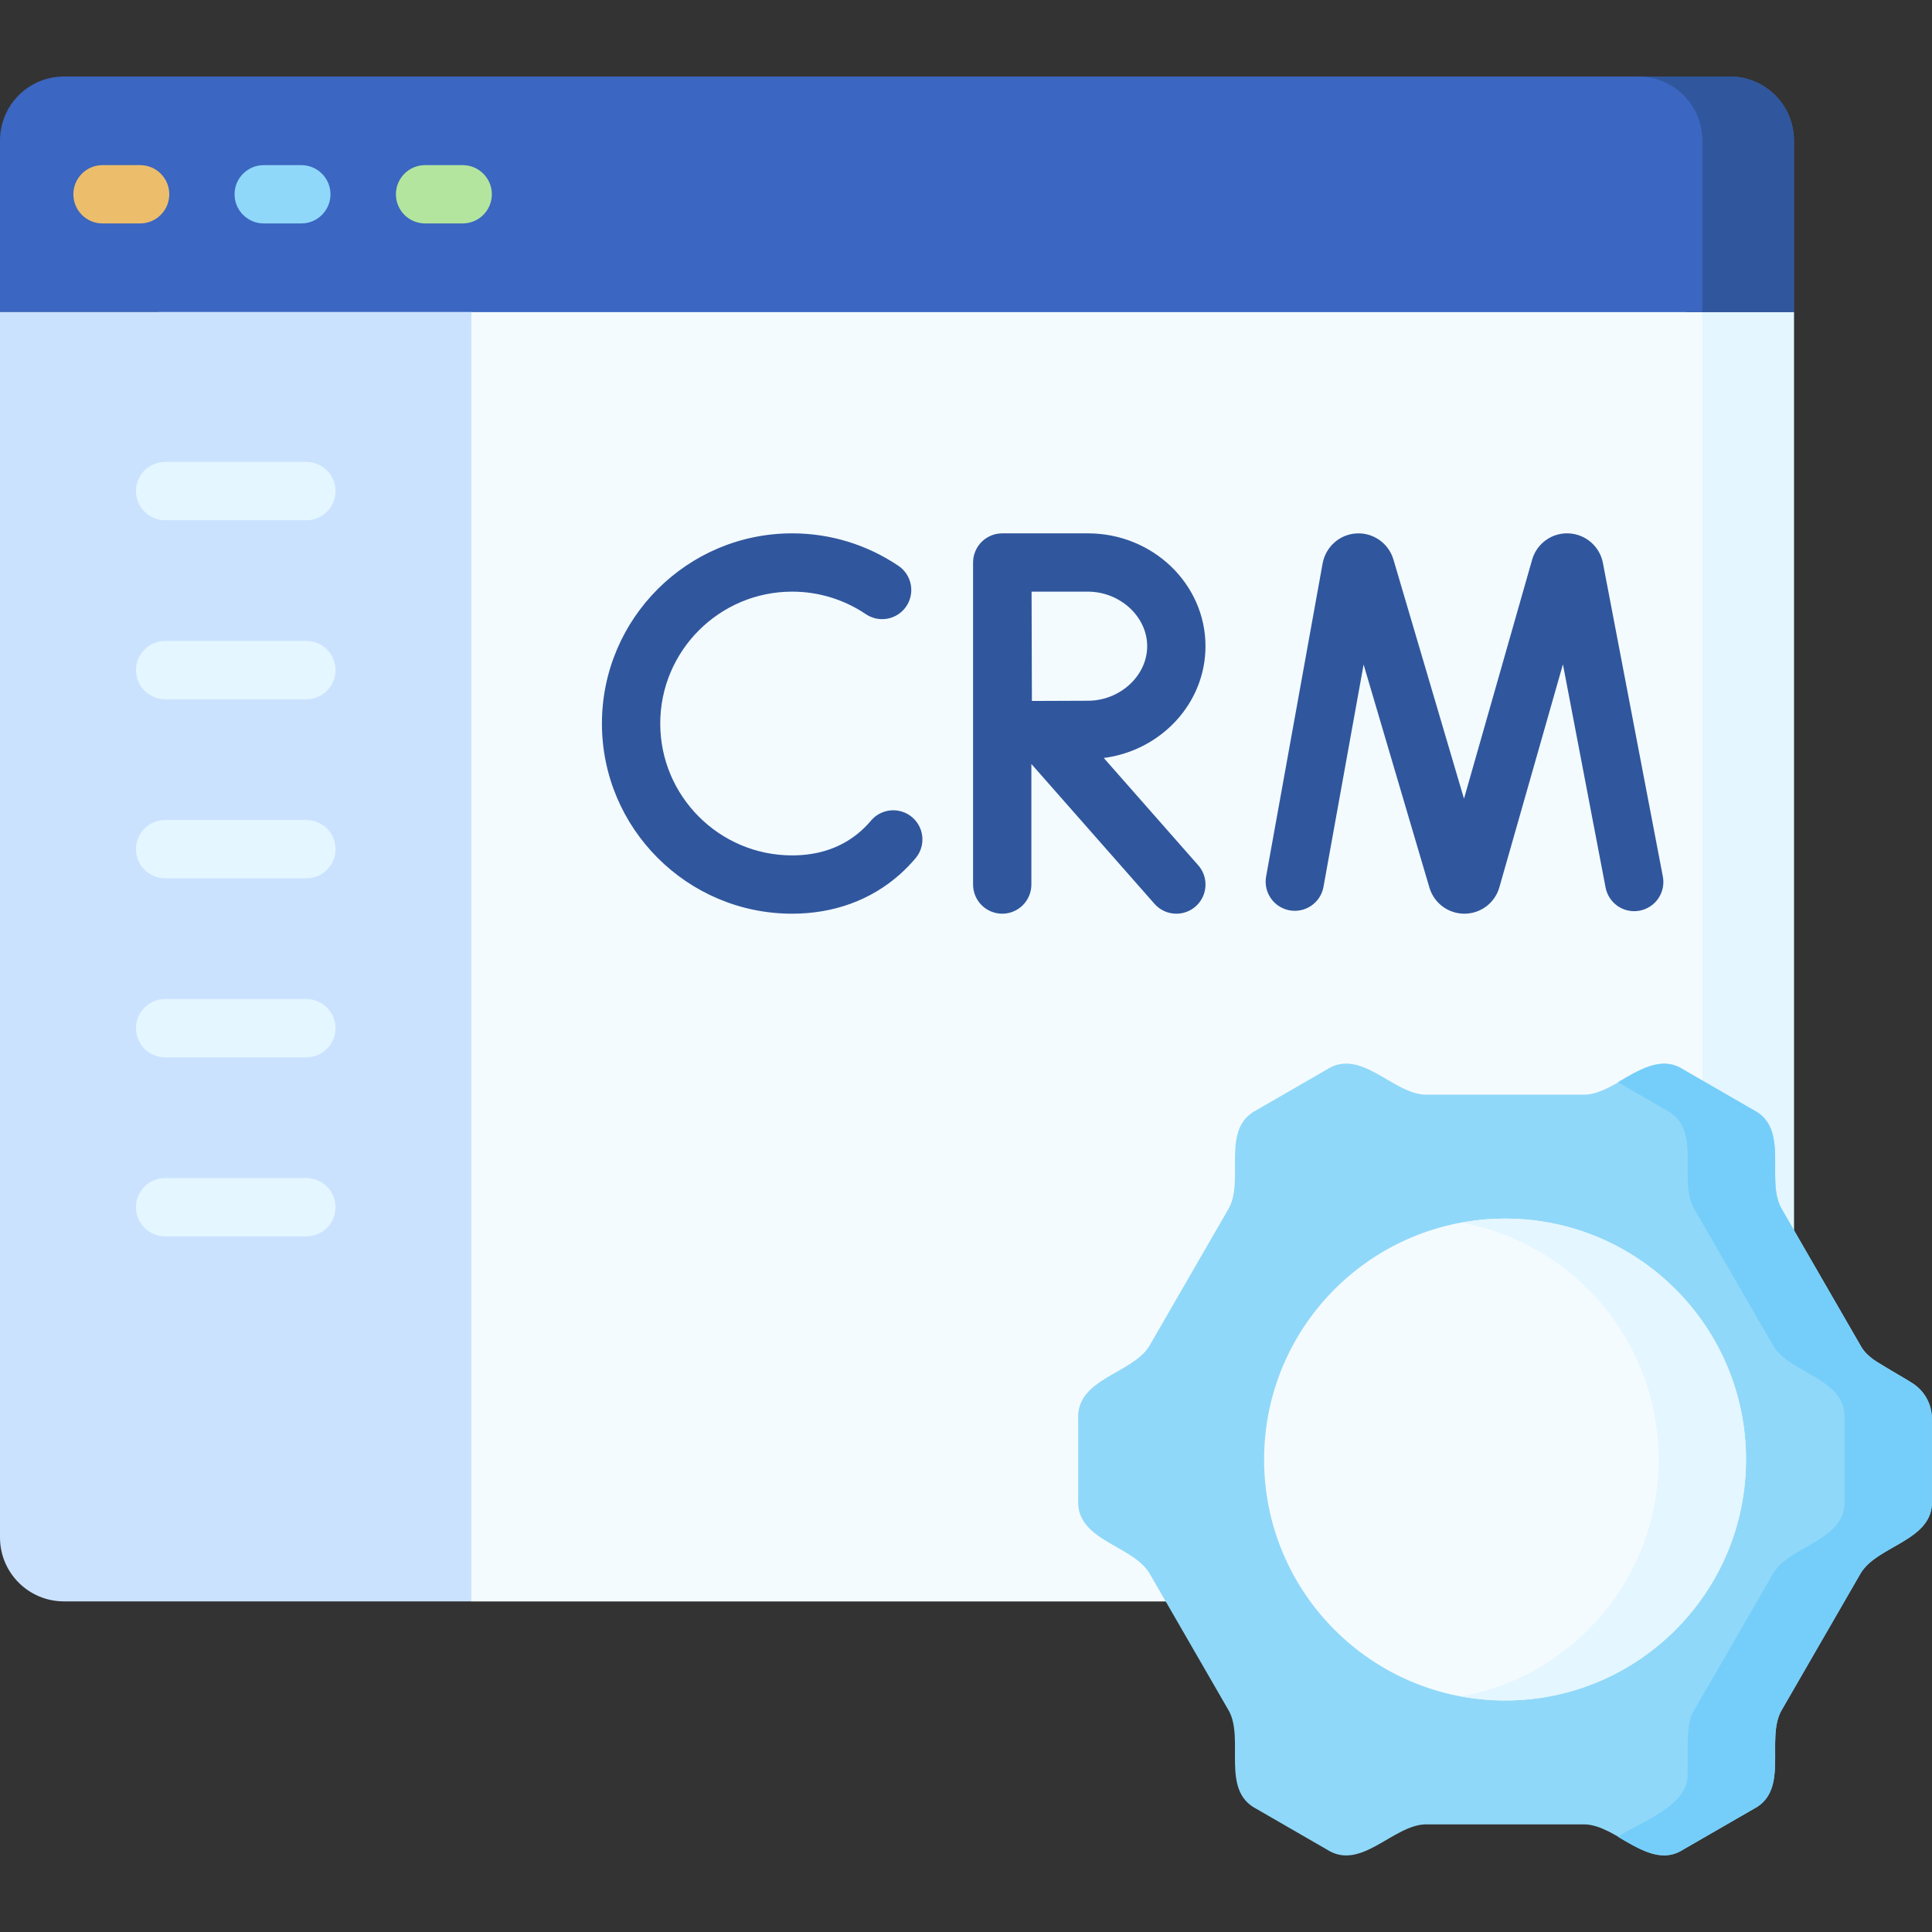
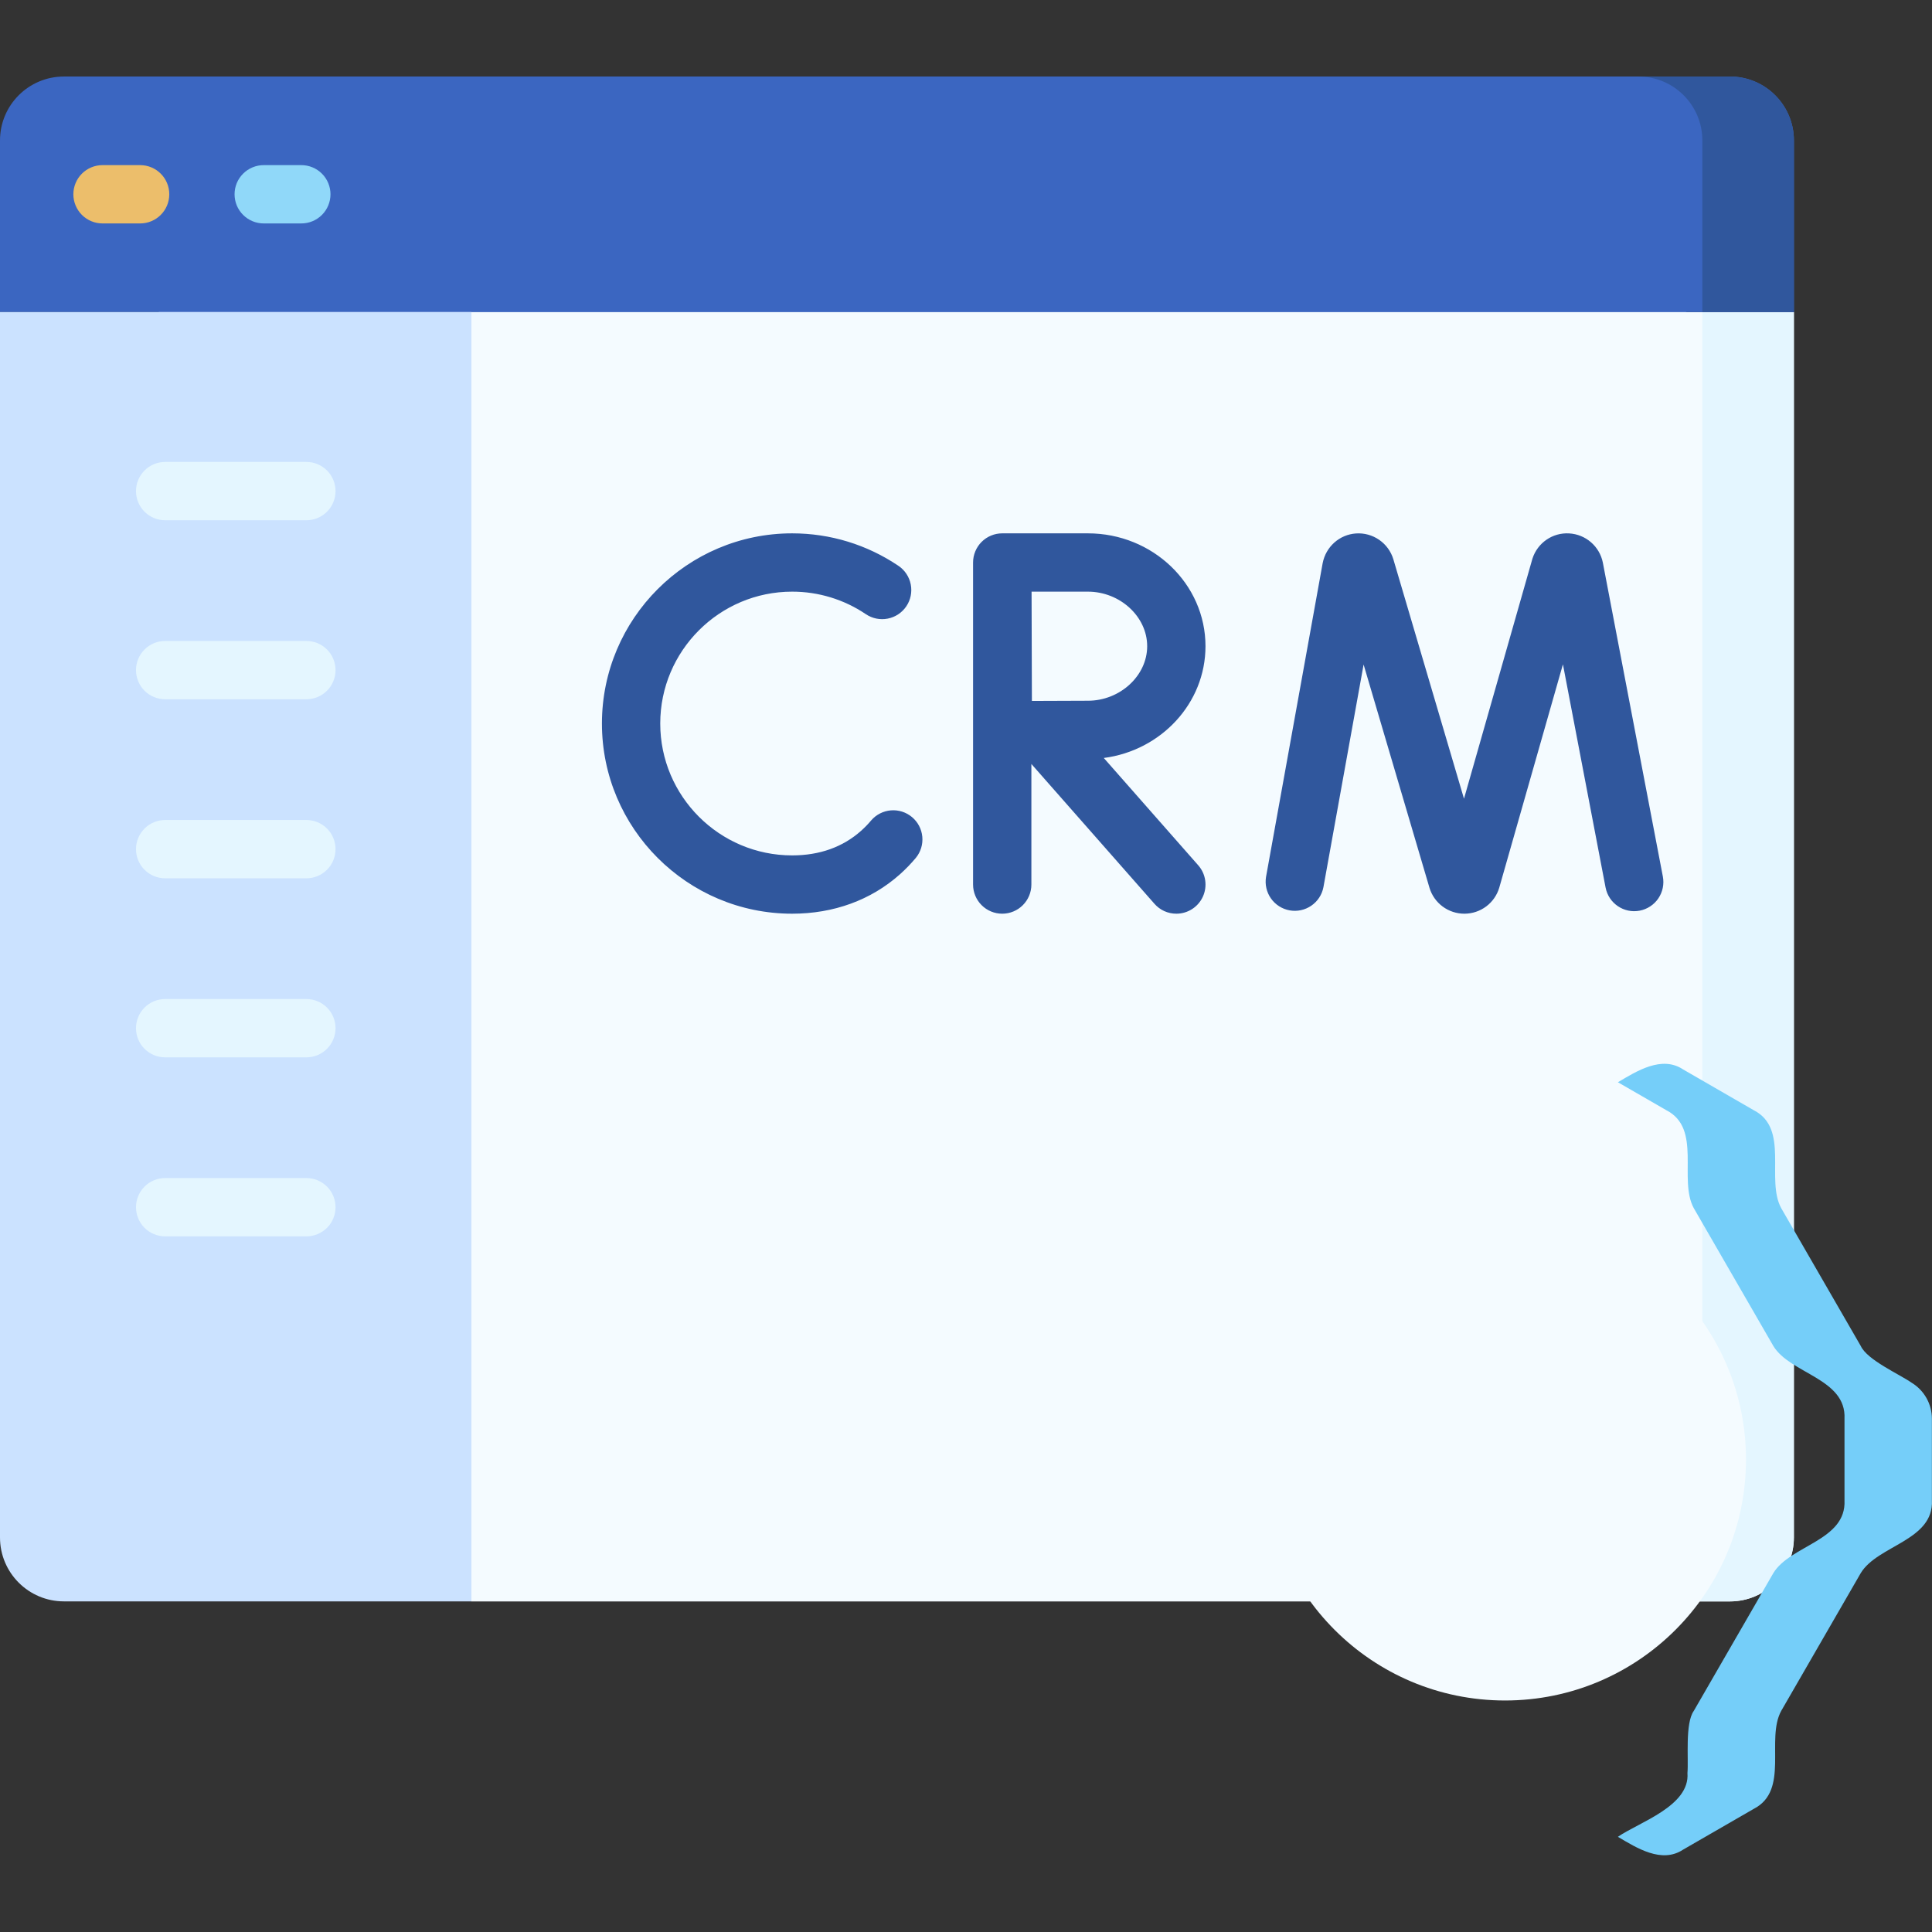
<svg xmlns="http://www.w3.org/2000/svg" width="100" height="100" viewBox="0 0 100 100" fill="none">
  <rect x="0" y="0" width="100" height="100" fill="#333333" stroke="none" />
  <g clip-path="url(#clip0_3051_136)">
    <path d="M89.54 82.89H24.397V77.662L17.234 72.478L7.25 10.059H79.796L87.303 16.155H92.848V79.581C92.849 81.409 91.367 82.89 89.54 82.89Z" fill="#F4FBFF" />
    <path d="M88.113 16.152V79.579C88.113 81.406 86.632 82.887 84.805 82.887H89.546C91.373 82.887 92.854 81.406 92.854 79.579V16.152H88.113Z" fill="#E4F6FF" />
    <path d="M92.852 16.154H0V7.269C0 5.442 1.481 3.961 3.309 3.961H89.543C91.371 3.961 92.852 5.442 92.852 7.269V16.154H92.852Z" fill="#3B66C1" />
    <path d="M89.546 3.961H84.805C86.632 3.961 88.113 5.442 88.113 7.269V16.154H92.854V7.269C92.854 5.442 91.373 3.961 89.546 3.961Z" fill="#30579D" />
    <path d="M7.254 11.565H5.306C5.108 11.565 4.911 11.526 4.728 11.45C4.545 11.374 4.379 11.263 4.239 11.123C4.099 10.983 3.988 10.816 3.912 10.633C3.836 10.45 3.797 10.254 3.797 10.056C3.797 9.858 3.836 9.661 3.912 9.478C3.988 9.295 4.099 9.129 4.239 8.989C4.379 8.849 4.545 8.738 4.728 8.662C4.911 8.586 5.108 8.547 5.306 8.547H7.254C8.087 8.547 8.762 9.222 8.762 10.056C8.762 10.889 8.087 11.565 7.254 11.565Z" fill="#ECBE6B" />
    <path d="M15.597 11.565H13.65C13.451 11.565 13.255 11.526 13.072 11.45C12.889 11.374 12.723 11.263 12.583 11.123C12.443 10.983 12.331 10.816 12.255 10.633C12.18 10.45 12.141 10.254 12.141 10.056C12.141 9.858 12.18 9.661 12.255 9.478C12.331 9.295 12.443 9.129 12.583 8.989C12.723 8.849 12.889 8.738 13.072 8.662C13.255 8.586 13.451 8.547 13.65 8.547H15.597C15.795 8.547 15.992 8.586 16.175 8.662C16.358 8.738 16.524 8.849 16.664 8.989C16.804 9.129 16.916 9.295 16.991 9.478C17.067 9.661 17.106 9.858 17.106 10.056C17.106 10.254 17.067 10.45 16.991 10.633C16.916 10.816 16.804 10.983 16.664 11.123C16.524 11.263 16.358 11.374 16.175 11.45C15.992 11.526 15.795 11.565 15.597 11.565Z" fill="#90D8F9" />
-     <path d="M23.949 11.565H22.001C21.803 11.565 21.607 11.526 21.424 11.45C21.241 11.374 21.074 11.263 20.934 11.123C20.794 10.983 20.683 10.816 20.607 10.633C20.531 10.45 20.492 10.254 20.492 10.056C20.492 9.858 20.531 9.661 20.607 9.478C20.683 9.295 20.794 9.129 20.934 8.989C21.074 8.849 21.241 8.738 21.424 8.662C21.607 8.586 21.803 8.547 22.001 8.547H23.949C24.782 8.547 25.458 9.222 25.458 10.056C25.458 10.889 24.782 11.565 23.949 11.565Z" fill="#B3E59F" />
    <path d="M75.795 47.293C75.39 47.293 74.996 47.163 74.671 46.922C74.346 46.681 74.107 46.342 73.99 45.954L70.58 34.396L68.5 45.922C68.425 46.312 68.199 46.656 67.871 46.88C67.544 47.104 67.141 47.191 66.751 47.12C66.36 47.05 66.013 46.828 65.784 46.503C65.556 46.179 65.465 45.777 65.53 45.386L68.46 29.153C68.625 28.295 69.335 27.668 70.189 27.611C70.614 27.583 71.036 27.699 71.387 27.942C71.737 28.184 71.996 28.538 72.119 28.945L75.776 41.341L79.305 28.962C79.31 28.944 79.315 28.927 79.321 28.909C79.585 28.096 80.363 27.556 81.221 27.609C81.637 27.633 82.033 27.793 82.348 28.066C82.663 28.338 82.879 28.707 82.962 29.115L86.069 45.37C86.106 45.565 86.104 45.765 86.064 45.959C86.024 46.153 85.946 46.337 85.835 46.501C85.724 46.665 85.581 46.806 85.415 46.914C85.25 47.023 85.064 47.099 84.87 47.136C84.052 47.293 83.261 46.756 83.104 45.937L80.897 34.386L77.604 45.937C77.49 46.327 77.254 46.669 76.93 46.914C76.606 47.158 76.211 47.291 75.805 47.293L75.795 47.293ZM41 47.293C35.572 47.293 31.156 42.877 31.156 37.45C31.156 32.022 35.572 27.606 41 27.606C42.972 27.606 44.875 28.188 46.504 29.288C46.836 29.512 47.065 29.859 47.141 30.252C47.217 30.645 47.134 31.052 46.91 31.383C46.686 31.715 46.339 31.944 45.946 32.02C45.553 32.096 45.147 32.013 44.815 31.789C43.688 31.027 42.359 30.622 41 30.624C37.236 30.624 34.174 33.686 34.174 37.45C34.174 41.213 37.236 44.275 41 44.275C42.421 44.275 43.622 43.847 44.57 43.002C44.758 42.835 44.933 42.654 45.095 42.461C45.354 42.161 45.721 41.976 46.116 41.944C46.511 41.913 46.903 42.038 47.206 42.293C47.51 42.548 47.701 42.912 47.738 43.306C47.776 43.701 47.656 44.094 47.406 44.401C47.151 44.706 46.874 44.991 46.578 45.256C45.081 46.589 43.152 47.293 41 47.293ZM57.132 39.233C60.1 38.847 62.396 36.4 62.396 33.447C62.396 30.226 59.666 27.606 56.31 27.606H51.88L51.878 27.606L51.875 27.606C51.677 27.606 51.481 27.645 51.298 27.721C51.114 27.797 50.948 27.908 50.808 28.048C50.668 28.188 50.557 28.355 50.481 28.538C50.405 28.721 50.366 28.917 50.366 29.115V45.784C50.366 46.184 50.525 46.568 50.808 46.851C51.091 47.134 51.475 47.293 51.875 47.293C52.275 47.293 52.659 47.134 52.942 46.851C53.225 46.568 53.384 46.184 53.384 45.784V39.543L59.755 46.781C59.896 46.942 60.07 47.071 60.266 47.16C60.461 47.248 60.673 47.293 60.888 47.293C61.178 47.293 61.462 47.209 61.706 47.052C61.95 46.894 62.143 46.67 62.263 46.405C62.382 46.141 62.423 45.848 62.38 45.561C62.337 45.273 62.212 45.005 62.02 44.787L57.132 39.233ZM56.31 30.624C57.973 30.624 59.378 31.917 59.378 33.447C59.378 34.977 57.973 36.27 56.31 36.27C55.643 36.27 54.406 36.276 53.411 36.281C53.406 35.301 53.397 31.645 53.394 30.624H56.31Z" fill="#30579D" />
-     <path d="M97.08 70.446L98.939 71.563C99.262 71.757 99.529 72.031 99.714 72.359C99.9 72.687 99.997 73.057 99.997 73.434V77.654C100.098 79.743 97.191 79.976 96.315 81.422L92.198 88.552C91.385 90.033 92.636 92.668 90.777 93.624L87.122 95.734C85.364 96.866 83.708 94.466 82.019 94.429H73.786C72.096 94.465 70.44 96.867 68.682 95.734L65.027 93.624C63.168 92.667 64.419 90.033 63.606 88.552L59.489 81.422C58.613 79.977 55.706 79.743 55.807 77.654V73.434C55.706 71.345 58.613 71.112 59.489 69.667L63.606 62.537C64.419 61.056 63.168 58.421 65.027 57.464L68.682 55.354C70.441 54.222 72.096 56.623 73.786 56.659H82.019C83.708 56.623 85.364 54.222 87.122 55.354L90.777 57.464C92.637 58.421 91.385 61.055 92.198 62.537L96.315 69.667C96.5 69.987 96.763 70.255 97.08 70.446Z" fill="#90D8F9" />
    <path d="M98.937 71.564C98.312 71.128 96.648 70.396 96.313 69.668L92.197 62.538C91.384 61.057 92.635 58.422 90.776 57.466L87.12 55.355C86.012 54.616 84.713 55.442 83.742 56.017L86.251 57.465C88.11 58.422 86.859 61.056 87.672 62.538L91.788 69.668C92.665 71.113 95.572 71.346 95.471 73.435V77.656C95.572 79.744 92.665 79.977 91.788 81.423L87.672 88.553C87.21 89.199 87.407 91.023 87.342 91.773C87.477 93.483 84.838 94.316 83.742 95.073C84.715 95.649 86.011 96.474 87.12 95.735L90.776 93.625C92.635 92.668 91.384 90.034 92.197 88.552L96.313 81.422C97.189 79.978 100.097 79.744 99.995 77.655V73.435C99.995 72.669 99.594 71.959 98.937 71.564Z" fill="#75CEF9" />
    <path d="M77.901 88.017C84.789 88.017 90.372 82.433 90.372 75.546C90.372 68.658 84.789 63.074 77.901 63.074C71.013 63.074 65.43 68.658 65.43 75.546C65.43 82.433 71.013 88.017 77.901 88.017Z" fill="#F4FBFF" />
-     <path d="M77.903 63.074C77.13 63.074 76.375 63.148 75.641 63.283C81.448 64.348 85.85 69.431 85.85 75.546C85.85 81.66 81.448 86.744 75.641 87.808C76.387 87.946 77.144 88.016 77.903 88.017C84.791 88.017 90.374 82.433 90.374 75.546C90.374 68.658 84.791 63.074 77.903 63.074Z" fill="#E4F6FF" />
    <path d="M24.4 82.887H3.309C1.481 82.887 0 81.406 0 79.579V16.152H24.4V82.887Z" fill="#CBE2FF" />
    <path d="M15.859 26.928H8.548C8.35 26.928 8.154 26.889 7.971 26.813C7.787 26.737 7.621 26.626 7.481 26.486C7.341 26.346 7.23 26.18 7.154 25.997C7.078 25.814 7.039 25.617 7.039 25.419C7.039 25.221 7.078 25.025 7.154 24.842C7.23 24.659 7.341 24.492 7.481 24.352C7.621 24.212 7.787 24.101 7.971 24.025C8.154 23.949 8.35 23.91 8.548 23.91H15.859C16.259 23.91 16.643 24.069 16.925 24.352C17.209 24.635 17.367 25.019 17.367 25.419C17.367 25.819 17.209 26.203 16.925 26.486C16.643 26.769 16.259 26.928 15.859 26.928ZM15.859 36.194H8.548C8.148 36.194 7.764 36.035 7.481 35.752C7.198 35.469 7.039 35.086 7.039 34.685C7.039 34.285 7.198 33.901 7.481 33.618C7.764 33.336 8.148 33.176 8.548 33.176H15.859C16.259 33.176 16.643 33.336 16.925 33.618C17.209 33.901 17.367 34.285 17.367 34.685C17.367 35.086 17.209 35.469 16.925 35.752C16.643 36.035 16.259 36.194 15.859 36.194ZM15.859 45.461H8.548C8.35 45.461 8.154 45.422 7.971 45.346C7.787 45.27 7.621 45.159 7.481 45.019C7.341 44.879 7.23 44.713 7.154 44.53C7.078 44.347 7.039 44.15 7.039 43.952C7.039 43.754 7.078 43.558 7.154 43.375C7.23 43.192 7.341 43.025 7.481 42.885C7.621 42.745 7.787 42.634 7.971 42.558C8.154 42.482 8.35 42.443 8.548 42.443H15.859C16.259 42.443 16.643 42.602 16.925 42.885C17.209 43.168 17.367 43.552 17.367 43.952C17.367 44.352 17.209 44.736 16.925 45.019C16.643 45.302 16.259 45.461 15.859 45.461ZM15.859 54.728H8.548C8.148 54.728 7.764 54.569 7.481 54.286C7.198 54.003 7.039 53.619 7.039 53.219C7.039 52.819 7.198 52.435 7.481 52.152C7.764 51.869 8.148 51.71 8.548 51.71H15.859C16.259 51.71 16.643 51.869 16.925 52.152C17.209 52.435 17.367 52.819 17.367 53.219C17.367 53.619 17.209 54.003 16.925 54.286C16.643 54.569 16.259 54.728 15.859 54.728ZM15.859 63.994H8.548C8.35 63.994 8.154 63.955 7.971 63.879C7.787 63.803 7.621 63.692 7.481 63.552C7.341 63.412 7.23 63.246 7.154 63.063C7.078 62.88 7.039 62.683 7.039 62.485C7.039 62.287 7.078 62.091 7.154 61.908C7.23 61.725 7.341 61.558 7.481 61.418C7.621 61.278 7.787 61.167 7.971 61.091C8.154 61.015 8.35 60.976 8.548 60.976H15.859C16.057 60.976 16.253 61.015 16.436 61.091C16.619 61.167 16.785 61.278 16.926 61.418C17.066 61.558 17.177 61.725 17.253 61.908C17.328 62.091 17.367 62.287 17.367 62.485C17.367 62.683 17.328 62.88 17.253 63.063C17.177 63.246 17.066 63.412 16.926 63.552C16.785 63.692 16.619 63.803 16.436 63.879C16.253 63.955 16.057 63.994 15.859 63.994Z" fill="#E4F6FF" />
  </g>
  <defs>
    <clipPath id="clip0_3051_136">
      <rect width="100" height="100" fill="white" />
    </clipPath>
  </defs>
</svg>